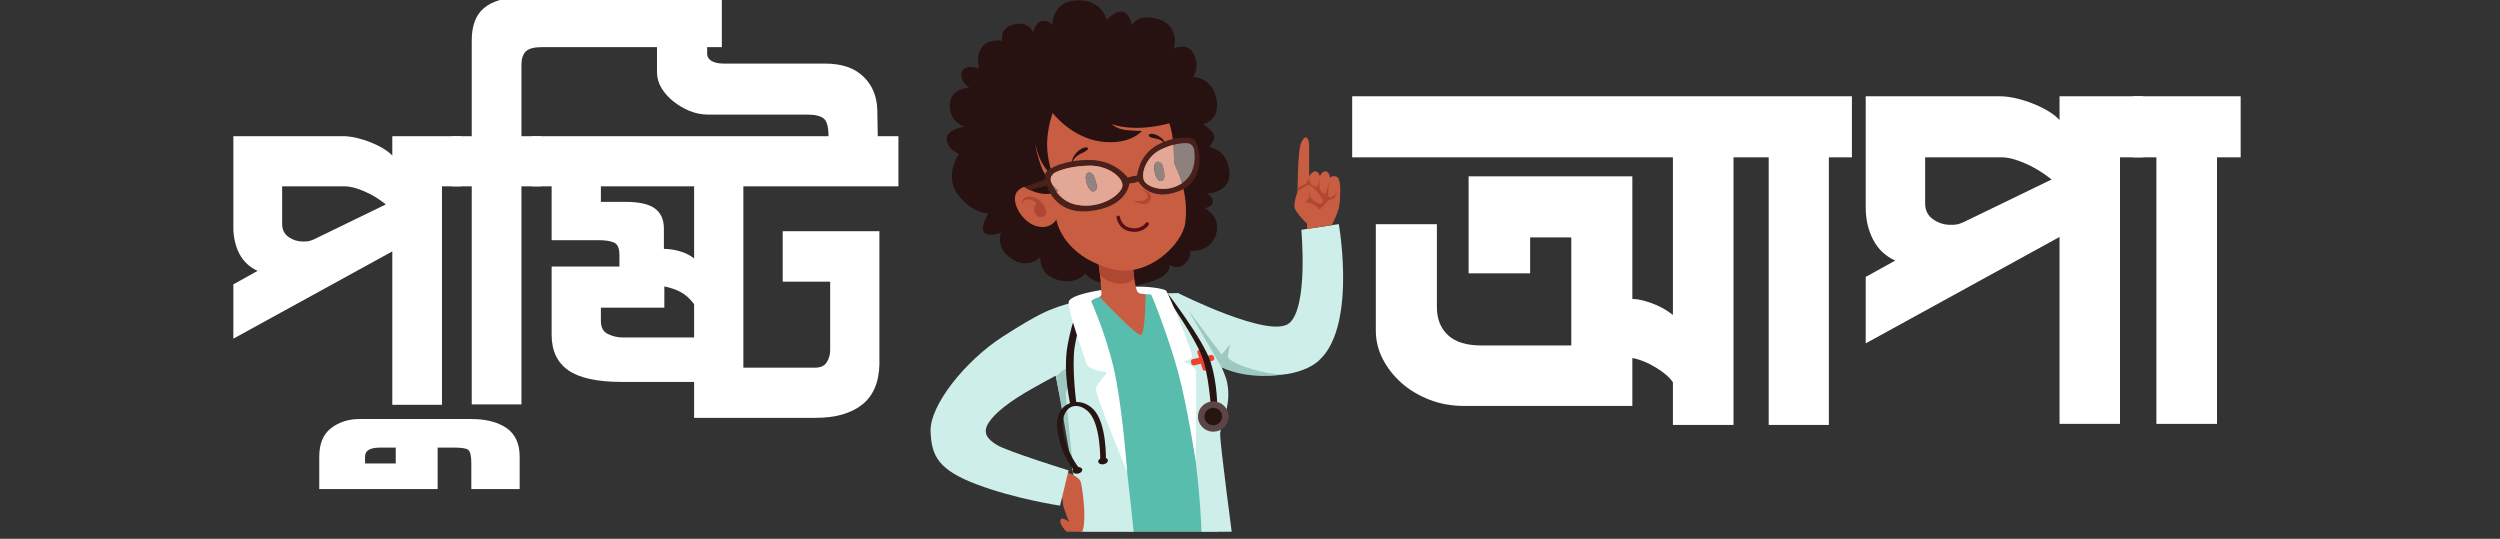
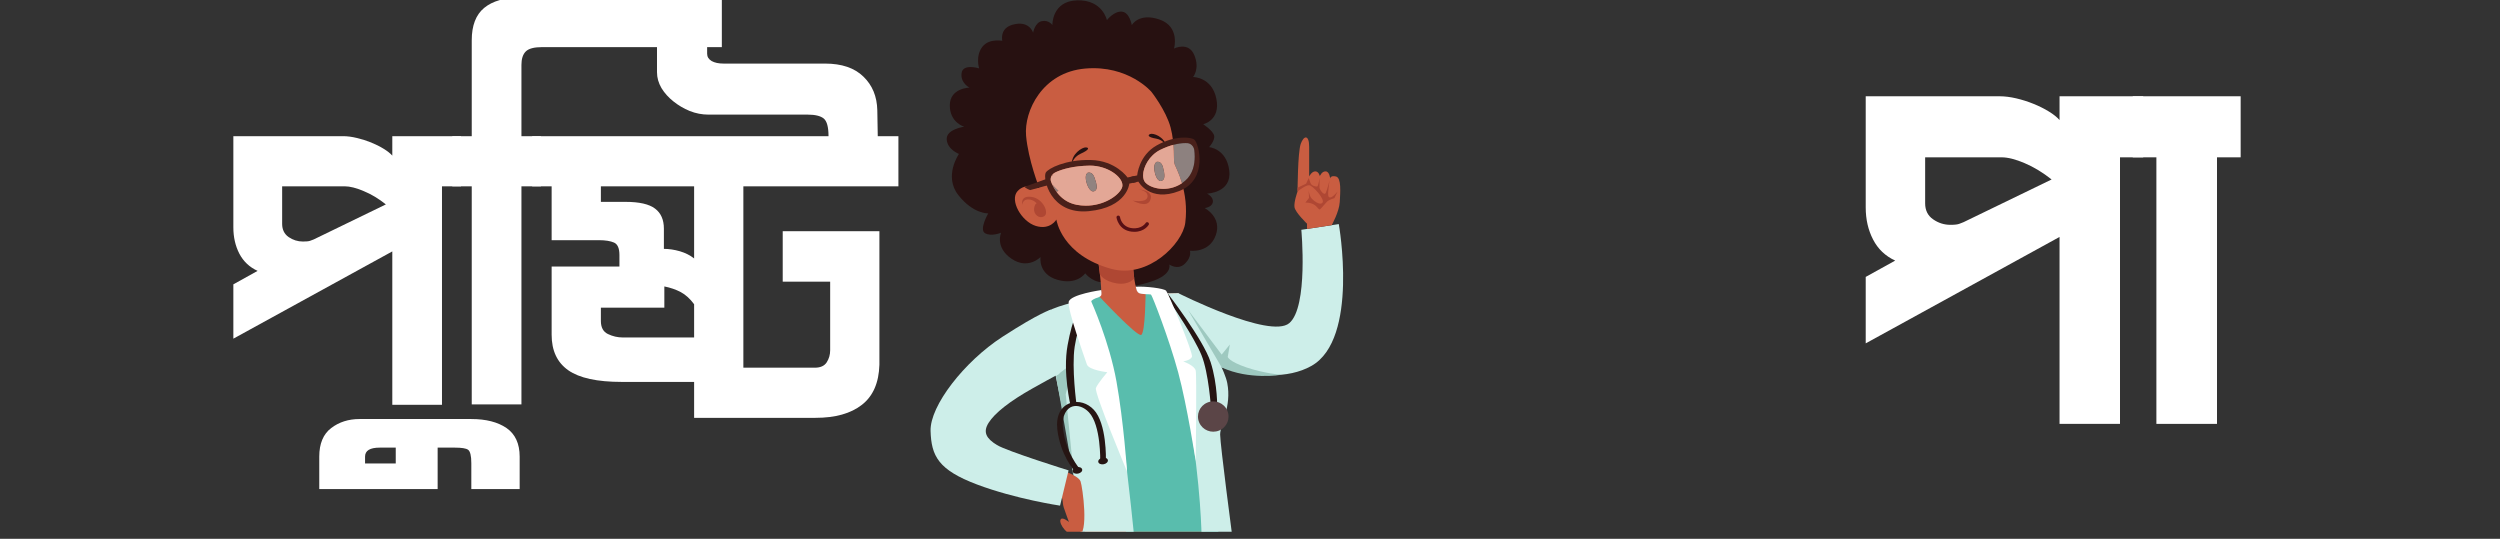
<svg xmlns="http://www.w3.org/2000/svg" width="348" zoomAndPan="magnify" viewBox="0 0 261 56.25" height="75" preserveAspectRatio="xMidYMid meet" version="1.0">
  <rect x="0" y="0" width="261" height="56.25" fill="#333333" stroke="none" />
  <defs>
    <g />
    <clipPath id="df4bb816f7">
      <path d="M 109 26 L 128 26 L 128 55.512 L 109 55.512 Z M 109 26 " clip-rule="nonzero" />
    </clipPath>
    <clipPath id="7bb67e795a">
      <path d="M 113 30 L 128 30 L 128 55.512 L 113 55.512 Z M 113 30 " clip-rule="nonzero" />
    </clipPath>
    <clipPath id="4b6ae8798c">
      <path d="M 109 31 L 119 31 L 119 55.512 L 109 55.512 Z M 109 31 " clip-rule="nonzero" />
    </clipPath>
    <clipPath id="11a59ea464">
      <path d="M 120 30 L 129 30 L 129 55.512 L 120 55.512 Z M 120 30 " clip-rule="nonzero" />
    </clipPath>
    <clipPath id="cc1ffd345f">
      <path d="M 97 38 L 114 38 L 114 55.512 L 97 55.512 Z M 97 38 " clip-rule="nonzero" />
    </clipPath>
  </defs>
  <g fill="#ffffff" fill-opacity="1">
    <g transform="translate(22.737, 42.263)">
      <g>
        <path d="M 25.391 -22.812 L 23.406 -22.812 L 23.406 0 L 18.219 0 L 18.219 -16.016 L 1.625 -6.906 L 1.625 -12.578 L 4.156 -13.984 C 3.312 -14.367 2.676 -14.969 2.25 -15.781 C 1.832 -16.594 1.625 -17.508 1.625 -18.531 L 1.625 -28.047 L 13.078 -28.047 C 13.523 -28.047 14.004 -27.984 14.516 -27.859 C 15.023 -27.742 15.52 -27.586 16 -27.391 C 16.488 -27.191 16.926 -26.973 17.312 -26.734 C 17.707 -26.492 18.008 -26.254 18.219 -26.016 L 18.219 -28.047 L 25.391 -28.047 Z M 17.547 -20.922 C 16.797 -21.523 16.023 -21.988 15.234 -22.312 C 14.453 -22.645 13.789 -22.812 13.25 -22.812 L 6.719 -22.812 L 6.719 -18.891 C 6.719 -18.297 6.941 -17.836 7.391 -17.516 C 7.848 -17.203 8.348 -17.047 8.891 -17.047 C 9.242 -17.047 9.492 -17.07 9.641 -17.125 C 9.797 -17.188 9.922 -17.234 10.016 -17.266 Z M 17.547 -20.922 " />
      </g>
    </g>
  </g>
  <g fill="#ffffff" fill-opacity="1">
    <g transform="translate(47.628, 42.263)">
      <g>
        <path d="M 6.625 8.797 L 1.578 8.797 L 1.578 6.094 C 1.578 5.312 1.461 4.844 1.234 4.688 C 1.016 4.539 0.555 4.469 -0.141 4.469 L -1.938 4.469 L -1.938 8.797 L -14.297 8.797 L -14.297 5.406 C -14.297 4.051 -13.879 3.055 -13.047 2.422 C -12.223 1.797 -11.238 1.484 -10.094 1.484 L 1.578 1.484 C 3.109 1.484 4.332 1.797 5.25 2.422 C 6.164 3.055 6.625 4.051 6.625 5.406 Z M -6.312 6.125 L -6.312 4.469 L -7.984 4.469 C -9.004 4.469 -9.516 4.781 -9.516 5.406 L -9.516 6.125 Z M -6.312 6.125 " />
      </g>
    </g>
  </g>
  <g fill="#ffffff" fill-opacity="1">
    <g transform="translate(47.672, 42.263)">
      <g>
        <path d="M 27.688 -37.344 L 8.922 -37.344 C 8.086 -37.344 7.52 -37.191 7.219 -36.891 C 6.914 -36.586 6.766 -36.117 6.766 -35.484 L 6.766 -28.047 L 8.797 -28.047 L 8.797 -22.812 L 6.766 -22.812 L 6.766 -0.047 L 1.578 -0.047 L 1.578 -22.812 L -0.453 -22.812 L -0.453 -28.047 L 1.578 -28.047 L 1.578 -38.062 C 1.578 -39.594 2.008 -40.719 2.875 -41.438 C 3.75 -42.156 5 -42.516 6.625 -42.516 L 27.688 -42.516 Z M 27.688 -37.344 " />
      </g>
    </g>
  </g>
  <g fill="#ffffff" fill-opacity="1">
    <g transform="translate(56.013, 42.263)">
      <g>
        <path d="M 37.781 -22.812 L 21.594 -22.812 L 21.594 -3.875 L 29.047 -3.875 C 29.641 -3.875 30.055 -4.062 30.297 -4.438 C 30.535 -4.812 30.656 -5.227 30.656 -5.688 L 30.656 -12.859 L 25.703 -12.859 L 25.703 -18.125 L 35.797 -18.125 L 35.797 -4.188 C 35.742 -2.301 35.133 -0.906 33.969 0 C 32.812 0.906 31.195 1.359 29.125 1.359 L 16.453 1.359 L 16.453 -2.391 L 8.891 -2.391 C 6.328 -2.391 4.469 -2.797 3.312 -3.609 C 2.156 -4.422 1.578 -5.656 1.578 -7.312 L 1.578 -14.438 L 8.656 -14.438 L 8.656 -15.641 C 8.656 -16.336 8.469 -16.77 8.094 -16.938 C 7.719 -17.102 7.195 -17.188 6.531 -17.188 L 1.578 -17.188 L 1.578 -22.812 L -0.453 -22.812 L -0.453 -28.047 L 30.484 -28.047 C 30.484 -29.004 30.316 -29.617 29.984 -29.891 C 29.648 -30.16 29.094 -30.297 28.312 -30.297 L 17.953 -30.297 C 17.285 -30.297 16.633 -30.422 16 -30.672 C 15.375 -30.93 14.805 -31.266 14.297 -31.672 C 13.785 -32.078 13.367 -32.539 13.047 -33.062 C 12.734 -33.594 12.578 -34.145 12.578 -34.719 L 12.578 -38.734 L 17.812 -38.734 L 17.812 -36.656 C 17.812 -36.332 17.969 -36.078 18.281 -35.891 C 18.602 -35.711 19.02 -35.625 19.531 -35.625 L 30.125 -35.625 C 31.863 -35.625 33.195 -35.172 34.125 -34.266 C 35.062 -33.367 35.547 -32.195 35.578 -30.75 L 35.625 -28.047 L 37.781 -28.047 Z M 16.453 -7.031 L 16.453 -10.5 C 16.035 -11.07 15.57 -11.492 15.062 -11.766 C 14.551 -12.035 13.977 -12.234 13.344 -12.359 L 13.344 -10.141 L 6.719 -10.141 L 6.719 -8.75 C 6.719 -8.082 6.961 -7.629 7.453 -7.391 C 7.953 -7.148 8.473 -7.031 9.016 -7.031 Z M 16.453 -15.281 L 16.453 -22.812 L 6.719 -22.812 L 6.719 -21.188 L 9.297 -21.188 C 10.734 -21.188 11.758 -20.953 12.375 -20.484 C 12.988 -20.023 13.297 -19.328 13.297 -18.391 L 13.297 -16.281 C 13.836 -16.281 14.395 -16.195 14.969 -16.031 C 15.539 -15.863 16.035 -15.613 16.453 -15.281 Z M 16.453 -15.281 " />
      </g>
    </g>
  </g>
  <g fill="#ffffff" fill-opacity="1">
    <g transform="translate(141.714, 44.253)">
      <g>
-         <path d="M 51.625 -27.828 L 49.219 -27.828 L 49.219 0.109 L 42.938 0.109 L 42.938 -27.828 L 39.266 -27.828 L 39.266 0.109 L 32.938 0.109 L 32.938 -4.344 C 32.602 -4.852 32.016 -5.363 31.172 -5.875 C 30.328 -6.395 29.504 -6.727 28.703 -6.875 L 28.703 -1.875 L 11.109 -1.875 C 9.828 -1.875 8.625 -2.094 7.5 -2.531 C 6.383 -2.969 5.414 -3.551 4.594 -4.281 C 3.77 -5.02 3.117 -5.852 2.641 -6.781 C 2.16 -7.719 1.922 -8.703 1.922 -9.734 L 1.922 -20.844 L 8.297 -20.844 L 8.297 -12.203 C 8.297 -10.961 8.68 -9.984 9.453 -9.266 C 10.223 -8.547 11.379 -8.188 12.922 -8.188 L 22.328 -8.188 L 22.328 -19.469 L 18.031 -19.469 L 18.031 -15.719 L 11.609 -15.719 L 11.609 -25.844 L 28.703 -25.844 L 28.703 -13.031 L 28.859 -13.031 C 29.305 -13.031 29.93 -12.883 30.734 -12.594 C 31.547 -12.301 32.281 -11.895 32.938 -11.375 L 32.938 -27.828 L -0.547 -27.828 L -0.547 -34.203 L 51.625 -34.203 Z M 51.625 -27.828 " />
-       </g>
+         </g>
    </g>
  </g>
  <g fill="#ffffff" fill-opacity="1">
    <g transform="translate(192.797, 44.253)">
      <g>
        <path d="M 30.953 -27.828 L 28.531 -27.828 L 28.531 0 L 22.219 0 L 22.219 -19.516 L 1.984 -8.406 L 1.984 -15.344 L 5.062 -17.047 C 4.031 -17.523 3.258 -18.258 2.75 -19.25 C 2.238 -20.238 1.984 -21.352 1.984 -22.594 L 1.984 -34.203 L 15.953 -34.203 C 16.492 -34.203 17.078 -34.129 17.703 -33.984 C 18.328 -33.836 18.93 -33.645 19.516 -33.406 C 20.109 -33.164 20.641 -32.898 21.109 -32.609 C 21.586 -32.316 21.957 -32.02 22.219 -31.719 L 22.219 -34.203 L 30.953 -34.203 Z M 21.391 -25.516 C 20.473 -26.242 19.535 -26.812 18.578 -27.219 C 17.629 -27.625 16.828 -27.828 16.172 -27.828 L 8.188 -27.828 L 8.188 -23.031 C 8.188 -22.301 8.461 -21.742 9.016 -21.359 C 9.566 -20.973 10.172 -20.781 10.828 -20.781 C 11.266 -20.781 11.578 -20.816 11.766 -20.891 C 11.953 -20.961 12.098 -21.02 12.203 -21.062 Z M 21.391 -25.516 " />
      </g>
    </g>
  </g>
  <g fill="#ffffff" fill-opacity="1">
    <g transform="translate(223.205, 44.253)">
      <g>
        <path d="M 10.719 -27.828 L 8.25 -27.828 L 8.25 0 L 1.922 0 L 1.922 -27.828 L -0.547 -27.828 L -0.547 -34.203 L 10.719 -34.203 Z M 10.719 -27.828 " />
      </g>
    </g>
  </g>
  <path fill="#271111" d="M 104.863 4.301 C 104.863 4.301 103.34 3.906 102.574 4.867 C 101.809 5.832 102.219 7.137 102.219 7.137 C 102.219 7.137 100.516 6.602 100.387 7.641 C 100.258 8.68 101.215 9.145 101.215 9.145 C 101.215 9.145 99.172 9.184 99.16 10.988 C 99.148 12.797 100.66 13.23 100.66 13.23 C 100.66 13.23 98.777 13.48 98.836 14.547 C 98.898 15.613 100.113 16.07 100.113 16.07 C 100.113 16.07 98.492 18.395 100.055 20.375 C 101.613 22.355 103.172 22.277 103.172 22.277 C 103.172 22.277 102.188 23.973 102.84 24.348 C 103.492 24.723 104.512 24.297 104.512 24.297 C 104.512 24.297 103.852 25.809 105.59 27.004 C 107.332 28.199 108.629 26.836 108.629 26.836 C 108.629 26.836 108.359 28.625 110.398 29.211 C 112.438 29.801 113.297 28.535 113.297 28.535 C 113.297 28.535 114.184 29.719 115.672 29.445 C 117.164 29.172 117.422 28.457 117.422 28.457 L 117.316 26.031 L 112.109 7.148 L 104.863 4.301 " fill-opacity="1" fill-rule="nonzero" />
  <path fill="#271111" d="M 104.816 4.918 C 104.816 4.918 103.969 3.055 105.727 2.574 C 107.484 2.098 107.855 3.414 107.855 3.414 C 107.855 3.414 108.039 2.352 108.77 2.207 C 109.5 2.059 109.867 2.613 109.867 2.613 C 109.867 2.613 109.805 0.109 112.457 0.035 C 115.109 -0.039 115.562 2.098 115.562 2.098 C 115.562 2.098 116.293 1.148 117.113 1.215 C 117.934 1.273 118.16 2.625 118.16 2.625 C 118.16 2.625 118.871 1.297 121.047 2.035 C 123.223 2.777 122.57 5.066 122.57 5.066 C 122.57 5.066 124.074 4.305 124.68 5.742 C 125.289 7.176 124.559 8.039 124.559 8.039 C 124.559 8.039 126.527 8.039 126.988 10.305 C 127.449 12.57 125.613 12.969 125.613 12.969 C 125.613 12.969 126.656 13.652 126.758 14.164 C 126.859 14.68 126.23 15.359 126.23 15.359 C 126.23 15.359 128.059 15.508 128.336 17.82 C 128.613 20.133 126.016 20.215 126.016 20.215 C 126.016 20.215 126.703 20.543 126.621 21.094 C 126.543 21.645 125.766 21.723 125.766 21.723 C 125.766 21.723 127.602 22.66 126.926 24.559 C 126.25 26.457 124.227 26.176 124.227 26.176 C 124.227 26.176 124.449 26.809 123.707 27.527 C 122.969 28.25 122.078 27.617 122.078 27.617 C 122.078 27.617 122.434 28.648 120.242 29.371 C 118.59 29.914 118.125 29.867 118 29.816 C 117.957 29.801 117.953 29.785 117.957 29.793 C 117.961 29.812 116.578 26.344 116.578 26.344 L 104.816 4.918 " fill-opacity="1" fill-rule="nonzero" />
  <g clip-path="url(#df4bb816f7)">
-     <path fill="#c95d41" d="M 118.301 27.918 C 118.301 27.918 118.438 30.457 118.957 30.602 C 119.477 30.75 123.004 30.602 123.004 30.602 C 123.004 30.602 127.445 37.496 127.816 39.668 C 128.188 41.84 126.035 43.938 125.699 46 C 125.414 47.77 126.367 53.336 126.406 54.777 C 126.414 55.062 126.246 55.316 125.984 55.422 C 125.367 55.672 123.891 56.016 120.402 56.105 C 116.461 56.211 114.512 55.953 113.695 55.789 C 113.406 55.73 113.188 55.492 113.156 55.199 C 113.012 53.773 112.527 49.395 111.793 46.172 C 110.902 42.27 109.527 33.695 109.75 32.738 C 109.973 31.781 114.742 31.301 114.926 30.824 C 115.113 30.344 114.613 26.957 114.613 26.957 L 118.301 27.918 " fill-opacity="1" fill-rule="nonzero" />
+     <path fill="#c95d41" d="M 118.301 27.918 C 118.301 27.918 118.438 30.457 118.957 30.602 C 119.477 30.75 123.004 30.602 123.004 30.602 C 123.004 30.602 127.445 37.496 127.816 39.668 C 128.188 41.84 126.035 43.938 125.699 46 C 126.414 55.062 126.246 55.316 125.984 55.422 C 125.367 55.672 123.891 56.016 120.402 56.105 C 116.461 56.211 114.512 55.953 113.695 55.789 C 113.406 55.73 113.188 55.492 113.156 55.199 C 113.012 53.773 112.527 49.395 111.793 46.172 C 110.902 42.27 109.527 33.695 109.75 32.738 C 109.973 31.781 114.742 31.301 114.926 30.824 C 115.113 30.344 114.613 26.957 114.613 26.957 L 118.301 27.918 " fill-opacity="1" fill-rule="nonzero" />
  </g>
  <g clip-path="url(#7bb67e795a)">
    <path fill="#59bdad" d="M 114.613 30.789 C 114.613 30.789 118.695 35.184 119.141 34.965 C 119.586 34.742 119.605 30.383 119.605 30.383 L 120.961 30.898 L 125.234 41.191 L 127.285 56.133 L 117.668 56.133 L 113.5 32.48 L 113.676 31.289 L 114.613 30.789 " fill-opacity="1" fill-rule="nonzero" />
  </g>
  <path fill="#af4733" d="M 114.832 28.656 C 114.832 28.656 115.246 29.375 116.582 29.586 C 117.918 29.793 118.414 29.059 118.414 29.059 L 118.32 28.188 L 114.707 27.625 L 114.832 28.656 " fill-opacity="1" fill-rule="nonzero" />
  <path fill="#c95d41" d="M 120.203 9.582 C 120.203 9.582 121.73 11.512 122.211 13.312 C 122.691 15.113 122.457 16.719 122.633 17.172 C 122.809 17.625 124.152 20.02 123.742 23.262 C 123.465 25.457 119.836 29.117 116.023 28.07 C 110.797 26.637 110.285 22.922 110.285 22.922 C 110.285 22.922 109.656 24.047 108.145 23.59 C 106.633 23.129 105.371 20.898 106.238 19.949 C 107.109 18.996 108.508 19.645 108.508 19.645 C 108.508 19.645 107.336 16.676 107.121 14.148 C 106.906 11.621 108.797 7.543 113.305 7.156 C 117.816 6.77 120.203 9.582 120.203 9.582 " fill-opacity="1" fill-rule="nonzero" />
  <path fill="#af4733" d="M 106.73 21.379 C 106.73 21.379 106.457 20.395 107.684 20.555 C 108.91 20.715 109.566 22.262 109.008 22.578 C 108.449 22.898 107.895 22.336 107.957 21.793 C 108.02 21.254 108.227 21.23 108.227 21.23 C 108.227 21.23 107.926 20.844 107.387 20.82 C 106.848 20.793 106.75 21.207 106.73 21.379 " fill-opacity="1" fill-rule="nonzero" />
-   <path fill="#271111" d="M 109.898 11.797 C 109.898 11.797 111.863 14.371 114.926 14.777 C 117.992 15.184 119.215 13.672 119.215 13.672 C 119.215 13.672 118.723 13.684 117.633 13.586 C 116.543 13.488 116.074 12.949 116.074 12.949 C 116.074 12.949 117.238 13.473 119.465 13.32 C 121.691 13.172 123.469 12.418 123.469 12.418 L 122.742 12.129 C 122.742 12.129 121.531 9.082 118.414 7.121 C 115.293 5.156 110.285 5.664 107.957 7.625 C 105.629 9.59 104.121 12.777 104.91 15.477 C 105.703 18.176 106.965 19.5 106.965 19.5 C 106.965 19.5 107.461 19.941 108.598 20.188 C 109.738 20.434 110.504 19.918 110.504 19.918 C 110.504 19.918 109.219 18.863 108.648 17.219 C 108.078 15.574 108.105 15.082 108.105 15.082 C 108.105 15.082 108.301 16.262 108.945 17.27 C 109.59 18.273 109.91 18.324 109.91 18.324 C 109.91 18.324 109.293 16.68 109.316 14.984 C 109.34 13.293 109.898 11.797 109.898 11.797 " fill-opacity="1" fill-rule="nonzero" />
  <path fill="#2b1412" d="M 113.547 18.035 C 113.547 18.035 114 17.832 114.262 18.527 C 114.52 19.223 114.652 19.832 114.223 19.973 C 113.789 20.117 113.426 19.27 113.359 18.715 C 113.289 18.164 113.547 18.035 113.547 18.035 " fill-opacity="1" fill-rule="nonzero" />
  <path fill="#2b1412" d="M 120.75 16.898 C 120.75 16.898 121.223 16.738 121.418 17.457 C 121.609 18.172 121.684 18.789 121.242 18.891 C 120.797 18.996 120.516 18.117 120.5 17.559 C 120.484 17.004 120.75 16.898 120.75 16.898 " fill-opacity="1" fill-rule="nonzero" />
  <path fill="#271111" d="M 111.891 17.191 C 111.891 17.191 111.965 16.434 112.832 16.043 C 113.703 15.652 113.754 15.41 113.363 15.387 C 112.977 15.367 111.828 16.078 111.891 17.191 " fill-opacity="1" fill-rule="nonzero" />
  <path fill="#271111" d="M 121.812 15.316 C 121.812 15.316 121.527 14.613 120.703 14.473 C 119.879 14.336 119.77 14.121 120.078 13.992 C 120.391 13.867 121.539 14.238 121.812 15.316 " fill-opacity="1" fill-rule="nonzero" />
  <path fill="#560f15" d="M 118.43 24.203 C 118.336 24.203 118.238 24.199 118.133 24.184 C 116.758 24.023 116.562 22.727 116.562 22.715 C 116.547 22.613 116.617 22.52 116.719 22.508 C 116.82 22.492 116.914 22.562 116.93 22.664 C 116.934 22.707 117.09 23.691 118.176 23.82 C 119.203 23.941 119.602 23.289 119.605 23.285 C 119.656 23.195 119.77 23.168 119.859 23.219 C 119.945 23.27 119.977 23.383 119.926 23.469 C 119.906 23.504 119.48 24.203 118.43 24.203 " fill-opacity="1" fill-rule="nonzero" />
  <path fill="#af4733" d="M 118.812 19.77 C 118.812 19.77 119.898 19.871 119.801 20.547 C 119.703 21.223 118.254 20.941 118.254 20.941 C 118.254 20.941 119.703 21.77 120.074 20.926 C 120.562 19.82 118.812 19.77 118.812 19.77 " fill-opacity="1" fill-rule="nonzero" />
  <path fill="#cdeee9" d="M 123.004 30.602 C 123.004 30.602 132.59 35.43 134.598 33.738 C 136.605 32.047 135.859 23.992 135.859 23.992 L 139.77 23.395 C 139.77 23.395 141.906 35.391 136.91 38.203 C 131.914 41.016 123.445 36.82 123.445 36.82 L 122.449 32.82 L 123.004 30.602 " fill-opacity="1" fill-rule="nonzero" />
  <path fill="#49201a" d="M 124.684 15.676 C 124.781 16.48 124.789 17.953 123.742 18.859 C 122.234 20.168 120.266 19.762 119.598 19.082 C 118.93 18.398 119.59 16.418 121.121 15.648 C 122.238 15.09 123.281 14.895 123.973 14.945 C 124.332 14.973 124.633 15.281 124.684 15.676 M 124.688 14.582 C 124.324 14.285 122.633 14.125 120.758 15.18 C 118.879 16.234 118.723 18.312 118.723 18.312 L 118.113 18.449 L 118.262 19.098 L 118.848 18.961 C 118.848 18.961 120.02 21.145 123.098 19.949 C 126.176 18.758 125.164 14.969 124.688 14.582 " fill-opacity="1" fill-rule="nonzero" />
  <path fill="#8d817f" d="M 123.395 19.129 C 123.09 18.09 122.719 17.395 122.633 17.172 C 122.52 16.879 122.578 16.109 122.504 15.121 C 122.969 14.996 123.395 14.941 123.746 14.938 C 123.746 14.938 123.75 14.938 123.75 14.938 C 123.828 14.938 123.902 14.941 123.973 14.945 C 124.332 14.973 124.633 15.281 124.684 15.676 C 124.707 15.867 124.727 16.102 124.727 16.355 C 124.727 17.156 124.539 18.172 123.742 18.859 C 123.734 18.867 123.73 18.871 123.723 18.875 C 123.617 18.969 123.508 19.051 123.395 19.129 " fill-opacity="1" fill-rule="nonzero" />
  <path fill="#e3a796" d="M 121.461 19.719 C 120.66 19.719 119.965 19.445 119.613 19.094 C 119.609 19.094 119.609 19.094 119.609 19.09 C 119.605 19.09 119.602 19.086 119.598 19.082 C 119.422 18.902 119.34 18.633 119.34 18.316 C 119.34 17.438 119.992 16.215 121.121 15.648 C 121.602 15.41 122.07 15.234 122.504 15.121 C 122.578 16.109 122.52 16.879 122.633 17.172 C 122.719 17.395 123.09 18.09 123.395 19.129 C 122.766 19.551 122.082 19.719 121.461 19.719 M 120.867 16.883 C 120.797 16.883 120.75 16.898 120.75 16.898 C 120.75 16.898 120.484 17.004 120.5 17.559 C 120.516 18.086 120.77 18.898 121.168 18.898 C 121.191 18.898 121.215 18.898 121.242 18.891 C 121.684 18.789 121.609 18.172 121.418 17.457 C 121.285 16.961 121.02 16.883 120.867 16.883 " fill-opacity="1" fill-rule="nonzero" />
  <path fill="#918380" d="M 121.168 18.898 C 120.77 18.898 120.516 18.086 120.5 17.559 C 120.484 17.004 120.75 16.898 120.75 16.898 C 120.75 16.898 120.797 16.883 120.867 16.883 C 121.02 16.883 121.285 16.961 121.418 17.457 C 121.609 18.172 121.684 18.789 121.242 18.891 C 121.215 18.898 121.191 18.898 121.168 18.898 " fill-opacity="1" fill-rule="nonzero" />
  <path fill="#a08a84" d="M 121.461 19.719 L 121.461 19.719 M 121.461 19.719 C 122.082 19.719 122.766 19.551 123.395 19.129 C 123.508 19.051 123.617 18.969 123.723 18.875 C 123.008 19.488 122.191 19.719 121.461 19.719 M 119.613 19.094 C 119.609 19.094 119.609 19.094 119.609 19.09 C 119.609 19.094 119.609 19.094 119.613 19.094 M 119.598 19.082 C 119.422 18.902 119.34 18.633 119.34 18.316 C 119.34 18.633 119.422 18.902 119.598 19.082 M 123.742 18.859 C 124.539 18.172 124.727 17.156 124.727 16.355 C 124.727 17.156 124.539 18.172 123.742 18.859 M 121.121 15.648 C 122.125 15.148 123.066 14.941 123.746 14.938 C 123.395 14.941 122.969 14.996 122.504 15.121 C 122.07 15.234 121.602 15.41 121.121 15.648 " fill-opacity="1" fill-rule="nonzero" />
  <path fill="#49201a" d="M 110.164 18.004 C 110.906 17.637 112.168 17.32 113.699 17.293 C 115.793 17.254 117.527 18.707 117.125 19.629 C 116.723 20.547 114.73 21.832 112.395 21.379 C 110.766 21.062 110.031 19.754 109.738 18.984 C 109.594 18.617 109.773 18.199 110.164 18.004 M 113.66 22.047 C 117.695 21.66 117.902 19.168 117.902 19.168 L 118.625 19.012 L 118.465 18.367 L 117.715 18.531 C 117.715 18.531 116.492 16.758 113.867 16.703 C 111.242 16.645 109.438 17.582 109.18 18.016 C 108.844 18.586 109.625 22.43 113.66 22.047 " fill-opacity="1" fill-rule="nonzero" />
  <path fill="#e3a796" d="M 113.371 21.473 C 113.055 21.473 112.727 21.445 112.395 21.379 C 111.391 21.184 110.73 20.613 110.301 20.027 C 110.434 19.965 110.504 19.918 110.504 19.918 C 110.504 19.918 110.215 19.68 109.848 19.254 C 109.805 19.16 109.77 19.07 109.738 18.984 C 109.703 18.902 109.688 18.812 109.688 18.727 C 109.688 18.57 109.738 18.418 109.828 18.289 C 109.883 18.316 109.91 18.324 109.91 18.324 C 109.91 18.324 109.898 18.289 109.875 18.227 C 109.953 18.141 110.047 18.062 110.164 18.004 C 110.906 17.637 112.168 17.32 113.699 17.293 C 113.723 17.289 113.75 17.289 113.777 17.289 C 115.633 17.289 117.184 18.449 117.184 19.344 C 117.184 19.441 117.164 19.539 117.125 19.629 C 116.781 20.418 115.266 21.473 113.371 21.473 M 113.699 18.008 C 113.609 18.008 113.547 18.035 113.547 18.035 C 113.547 18.035 113.289 18.164 113.359 18.715 C 113.422 19.227 113.734 19.988 114.125 19.988 C 114.156 19.988 114.188 19.984 114.223 19.973 C 114.652 19.832 114.52 19.223 114.262 18.527 C 114.098 18.09 113.855 18.008 113.699 18.008 " fill-opacity="1" fill-rule="nonzero" />
  <path fill="#8d817f" d="M 110.301 20.027 C 110.105 19.762 109.957 19.492 109.848 19.254 C 110.215 19.68 110.504 19.918 110.504 19.918 C 110.504 19.918 110.434 19.965 110.301 20.027 M 109.91 18.324 C 109.91 18.324 109.883 18.316 109.828 18.289 C 109.844 18.266 109.859 18.246 109.875 18.227 C 109.898 18.289 109.91 18.324 109.91 18.324 " fill-opacity="1" fill-rule="nonzero" />
  <path fill="#918380" d="M 114.125 19.988 C 113.734 19.988 113.422 19.227 113.359 18.715 C 113.289 18.164 113.547 18.035 113.547 18.035 C 113.547 18.035 113.609 18.008 113.699 18.008 C 113.855 18.008 114.098 18.09 114.262 18.527 C 114.52 19.223 114.652 19.832 114.223 19.973 C 114.188 19.984 114.156 19.988 114.125 19.988 " fill-opacity="1" fill-rule="nonzero" />
  <path fill="#a08a84" d="M 113.371 21.473 C 113.055 21.473 112.727 21.445 112.395 21.379 C 110.766 21.062 110.031 19.754 109.738 18.984 C 109.703 18.902 109.688 18.812 109.688 18.727 C 109.688 18.812 109.703 18.902 109.738 18.984 C 109.77 19.07 109.805 19.16 109.848 19.254 C 109.957 19.492 110.105 19.762 110.301 20.027 C 110.73 20.613 111.391 21.184 112.395 21.379 C 112.727 21.445 113.055 21.473 113.371 21.473 C 115.266 21.473 116.781 20.418 117.125 19.629 C 117.164 19.539 117.184 19.441 117.184 19.344 C 117.184 19.441 117.164 19.539 117.125 19.629 C 116.781 20.418 115.266 21.473 113.371 21.473 " fill-opacity="1" fill-rule="nonzero" />
  <path fill="#49201a" d="M 106.965 19.5 L 109.398 18.625 L 109.547 19.297 L 107.547 19.844 C 107.547 19.844 107.066 19.676 106.965 19.5 " fill-opacity="1" fill-rule="nonzero" />
  <g clip-path="url(#4b6ae8798c)">
    <path fill="#cdeee9" d="M 113.676 31.289 C 113.676 31.289 116 36.004 116.988 43.707 C 117.977 51.41 118.414 56.133 118.414 56.133 L 112.879 56.133 C 112.879 56.133 111.902 47.055 110.863 42.344 C 109.824 37.633 109.074 33.215 109.207 32.699 C 109.34 32.188 113.145 31.203 113.676 31.289 " fill-opacity="1" fill-rule="nonzero" />
  </g>
  <g clip-path="url(#11a59ea464)">
    <path fill="#cdeee9" d="M 120.207 30.668 C 120.207 30.668 122.828 35.891 124.117 43.301 C 125.402 50.711 125.449 56.133 125.449 56.133 L 128.668 56.133 C 128.668 56.133 127.383 46.391 127.383 45.363 C 127.383 44.332 128.609 42.453 128.125 39.988 C 127.645 37.523 123.004 30.602 123.004 30.602 L 120.207 30.668 " fill-opacity="1" fill-rule="nonzero" />
  </g>
  <path fill="#9ec9c0" d="M 127.543 38.359 L 124.016 32.332 L 127.543 37.02 L 128.398 35.965 L 128.176 37.266 C 128.176 37.266 128.297 37.738 130.129 38.359 C 131.961 38.98 133.723 39.129 133.723 39.129 C 133.723 39.129 130.426 39.699 127.543 38.359 " fill-opacity="1" fill-rule="nonzero" />
  <path fill="#9ec9c0" d="M 110.246 39.25 C 110.246 39.25 112.039 37.836 112.051 37.945 C 112.066 38.055 111.262 41.164 111.262 41.164 L 112.16 50.234 L 110.246 39.25 " fill-opacity="1" fill-rule="nonzero" />
  <g clip-path="url(#cc1ffd345f)">
    <path fill="#c95d41" d="M 105.016 41.938 C 105.016 41.938 101.637 44.539 102.828 45.961 C 104.016 47.387 112.324 48.883 112.812 50.258 C 113.012 50.812 113.719 55.824 112.559 55.922 C 111.402 56.023 110.562 54.699 110.711 54.281 C 110.859 53.863 111.602 54.5 111.602 54.5 C 111.602 54.5 111.254 53.594 111.055 52.98 C 110.859 52.367 111.055 51.828 110.609 51.852 C 110.164 51.875 99.004 50.746 97.52 46.773 C 96.031 42.797 102.121 38.18 102.121 38.18 L 105.016 41.938 " fill-opacity="1" fill-rule="nonzero" />
  </g>
  <path fill="#cdeee9" d="M 109.727 32.324 C 109.727 32.324 108.613 32.598 104.641 35.172 C 100.668 37.75 97.078 42.363 97.152 44.988 C 97.227 47.613 97.969 49.059 102.004 50.582 C 106.039 52.102 110.668 52.789 110.668 52.789 L 111.559 49.109 C 111.559 49.109 105.172 47.121 104.082 46.461 C 102.996 45.797 102.574 45.133 103.219 44.129 C 103.859 43.121 105.395 41.895 107.844 40.523 C 110.297 39.148 110.594 39.031 110.594 39.031 L 109.727 32.324 " fill-opacity="1" fill-rule="nonzero" />
  <path fill="#c95d41" d="M 136.453 23.902 L 136.453 23.355 C 136.453 23.355 135.219 22.168 135.145 21.629 C 135.066 21.09 135.465 19.988 135.465 19.988 C 135.465 19.988 135.48 15.938 135.793 15.031 C 136.109 14.121 136.676 14.035 136.676 15.316 C 136.676 16.602 136.676 18.414 136.676 18.414 C 136.676 18.414 136.949 17.883 137.32 17.891 C 137.691 17.898 137.789 18.391 137.789 18.391 C 137.789 18.391 137.996 17.871 138.402 17.891 C 138.812 17.91 138.867 18.629 138.867 18.629 C 138.867 18.629 138.906 18.281 139.48 18.426 C 140.055 18.574 139.926 20.082 139.871 21.094 C 139.812 22.109 139.031 23.508 139.031 23.508 L 136.453 23.902 " fill-opacity="1" fill-rule="nonzero" />
  <path fill="#af4733" d="M 135.465 19.988 C 135.465 19.988 136.305 19.312 136.676 19.336 C 137.047 19.359 138.336 20.797 138.074 21.152 C 137.816 21.508 137.047 20.906 136.863 20.625 C 136.676 20.34 136.617 19.852 136.617 19.852 L 136.664 20.66 L 136.281 21.152 C 136.281 21.152 136.852 21.125 137.234 21.395 C 137.617 21.668 137.68 21.949 137.816 21.852 C 137.953 21.75 138.457 21.113 138.609 20.992 C 138.758 20.867 139.312 20.684 139.312 20.684 L 139.648 19.996 C 139.648 19.996 139.215 20.531 138.941 20.602 C 138.668 20.672 138.633 20.438 138.668 19.973 C 138.707 19.508 138.805 18.832 138.805 18.832 C 138.805 18.832 138.57 19.777 138.41 20.133 C 138.25 20.488 137.754 19.801 137.754 19.57 C 137.754 19.336 137.766 18.586 137.766 18.586 C 137.766 18.586 137.625 19.434 137.527 19.469 C 137.434 19.508 136.926 19.41 136.824 19.125 C 136.727 18.844 136.629 18.586 136.629 18.586 L 136.355 19.176 L 135.469 19.594 L 135.465 19.988 " fill-opacity="1" fill-rule="nonzero" />
-   <path fill="#f03f30" d="M 126.426 37.062 L 125.855 37.191 L 125.688 36.656 C 125.652 36.539 125.516 36.465 125.383 36.492 L 125.191 36.527 C 125.059 36.555 124.977 36.672 125.012 36.793 L 125.18 37.348 L 124.539 37.492 C 124.391 37.527 124.301 37.66 124.336 37.789 L 124.391 37.973 C 124.43 38.102 124.582 38.176 124.73 38.137 L 125.371 37.969 L 125.547 38.539 C 125.582 38.664 125.727 38.734 125.863 38.691 L 126.051 38.637 C 126.18 38.598 126.254 38.465 126.215 38.344 L 126.043 37.797 L 126.613 37.648 C 126.734 37.617 126.801 37.496 126.762 37.383 L 126.711 37.219 C 126.676 37.105 126.547 37.035 126.426 37.062 " fill-opacity="1" fill-rule="nonzero" />
  <path fill="#261513" d="M 113.547 31.805 C 113.547 31.805 112.539 33.945 112.199 36.18 C 111.859 38.414 112.395 42.273 112.395 42.273 L 111.777 42.395 C 111.777 42.395 110.93 38.938 111.457 36.035 C 111.984 33.133 112.676 31.992 113.078 31.461 C 113.48 30.926 113.789 31.059 113.789 31.059 L 113.547 31.805 " fill-opacity="1" fill-rule="nonzero" />
  <path fill="#261513" d="M 112.207 49.199 L 112.723 48.945 C 112.707 48.926 111.27 47.297 110.977 44.727 C 110.816 43.32 111.402 42.617 111.957 42.438 C 112.5 42.266 113.18 42.504 113.688 43.047 C 114.953 44.402 114.863 48.117 114.863 48.156 L 115.457 48.102 C 115.461 47.945 115.551 44.234 114.199 42.785 C 113.539 42.074 112.609 41.801 111.777 42.066 C 110.746 42.398 110.223 43.426 110.383 44.82 C 110.688 47.488 112.145 49.129 112.207 49.199 " fill-opacity="1" fill-rule="nonzero" />
  <path fill="#261513" d="M 114.66 48.227 C 114.625 48.039 114.816 47.844 115.094 47.789 C 115.371 47.738 115.625 47.844 115.66 48.031 C 115.699 48.219 115.504 48.414 115.227 48.469 C 114.953 48.52 114.699 48.414 114.66 48.227 " fill-opacity="1" fill-rule="nonzero" />
  <path fill="#261513" d="M 111.984 49.207 C 111.945 49.02 112.141 48.824 112.414 48.77 C 112.691 48.715 112.945 48.824 112.98 49.012 C 113.02 49.199 112.824 49.391 112.551 49.445 C 112.273 49.5 112.02 49.395 111.984 49.207 " fill-opacity="1" fill-rule="nonzero" />
  <path fill="#261513" d="M 121.855 30.562 C 121.855 30.562 125.625 35.434 126.387 37.801 C 127.148 40.168 127.074 42.668 127.074 42.668 L 126.43 42.648 C 126.43 42.648 126.195 38.91 125.426 37.055 C 124.66 35.195 122.375 31.859 122.375 31.859 L 121.855 30.562 " fill-opacity="1" fill-rule="nonzero" />
  <path fill="#5b4547" d="M 125.195 44.105 C 124.852 43.301 125.23 42.371 126.043 42.031 C 126.852 41.691 127.789 42.066 128.133 42.871 C 128.477 43.676 128.098 44.605 127.285 44.945 C 126.473 45.285 125.539 44.91 125.195 44.105 " fill-opacity="1" fill-rule="nonzero" />
  <path fill="#ffffff" d="M 114.391 31.137 C 114.391 31.137 113.871 31.352 113.934 31.488 C 113.992 31.621 115.82 35.699 116.562 39.84 C 117.305 43.98 117.672 49.262 117.668 49.246 C 117.668 49.227 114.215 40.996 114.414 40.504 C 114.613 40.012 115.602 38.859 115.602 38.859 C 115.602 38.859 113.672 38.641 113.473 38.051 C 113.277 37.461 111.422 32.309 111.57 31.523 C 111.719 30.738 114.965 30.285 114.965 30.285 C 114.965 30.285 115.043 30.691 114.953 30.855 C 114.859 31.023 114.391 31.137 114.391 31.137 " fill-opacity="1" fill-rule="nonzero" />
  <path fill="#ffffff" d="M 118.582 29.938 C 118.582 29.938 118.625 30.453 118.91 30.602 C 119.191 30.75 120.051 30.691 120.168 30.758 C 120.285 30.828 122.059 35.391 123.004 38.883 C 123.945 42.375 124.832 48.133 124.832 48.133 C 124.832 48.133 124.953 39.227 124.832 38.688 C 124.711 38.148 123.523 37.73 123.523 37.73 C 123.523 37.73 124.266 37.629 124.438 37.262 C 124.609 36.898 121.973 30.59 121.734 30.344 C 121.492 30.102 119.59 29.871 118.582 29.938 " fill-opacity="1" fill-rule="nonzero" />
-   <path fill="#261513" d="M 127.582 43.488 C 127.582 42.984 127.172 42.578 126.664 42.578 C 126.156 42.578 125.746 42.984 125.746 43.488 C 125.746 43.992 126.156 44.398 126.664 44.398 C 127.172 44.398 127.582 43.992 127.582 43.488 " fill-opacity="1" fill-rule="nonzero" />
</svg>